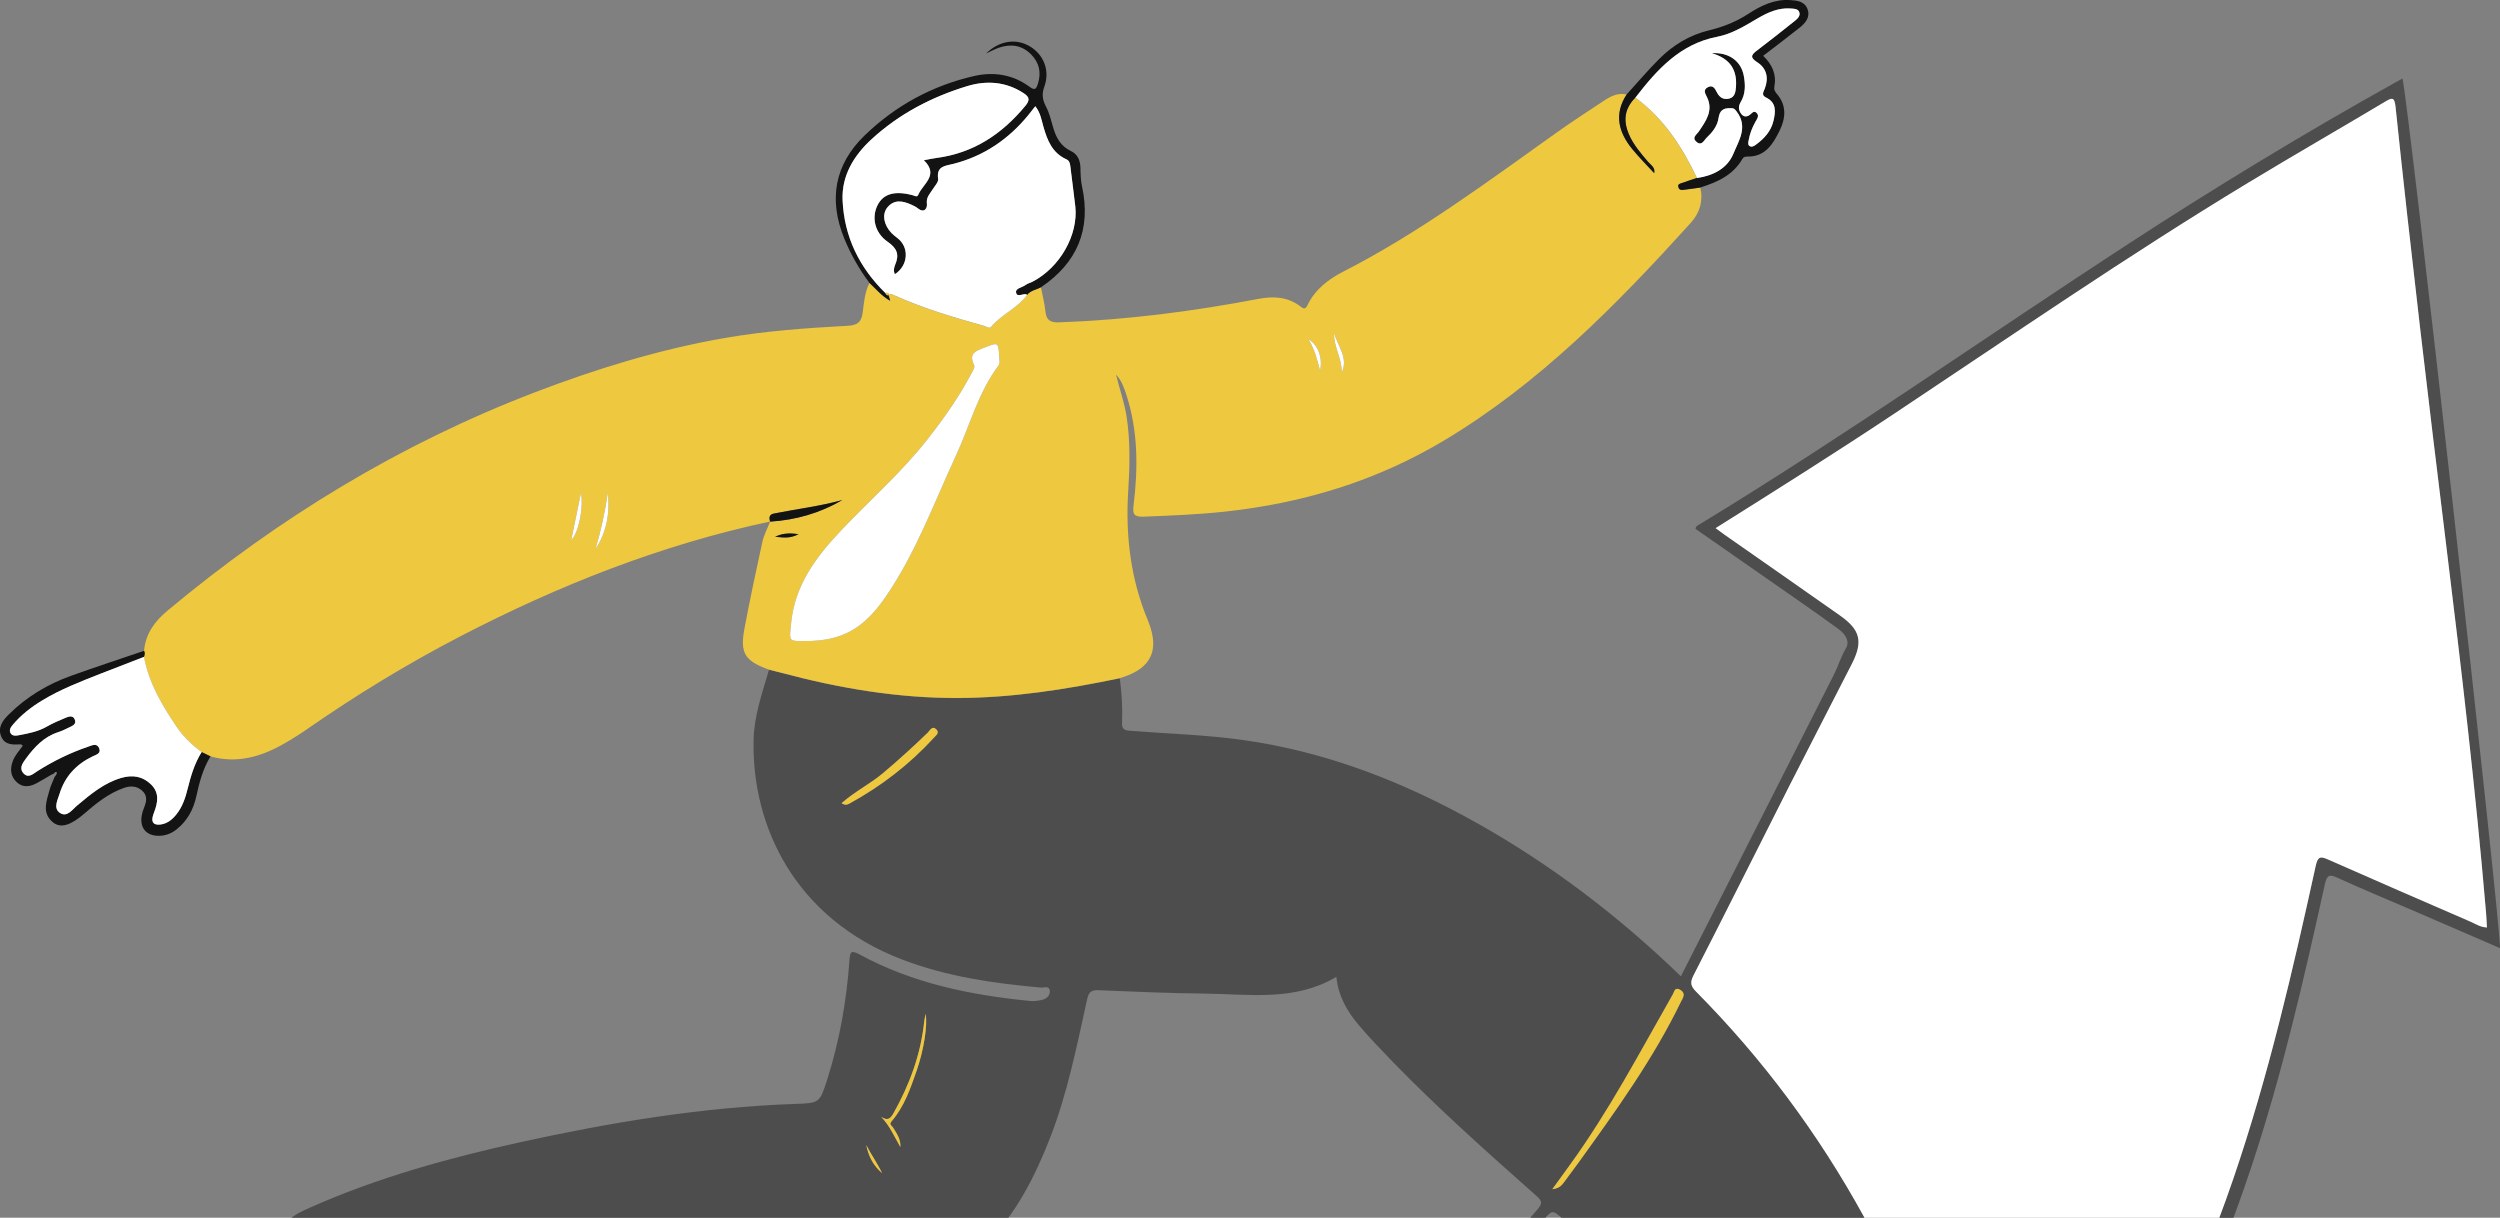
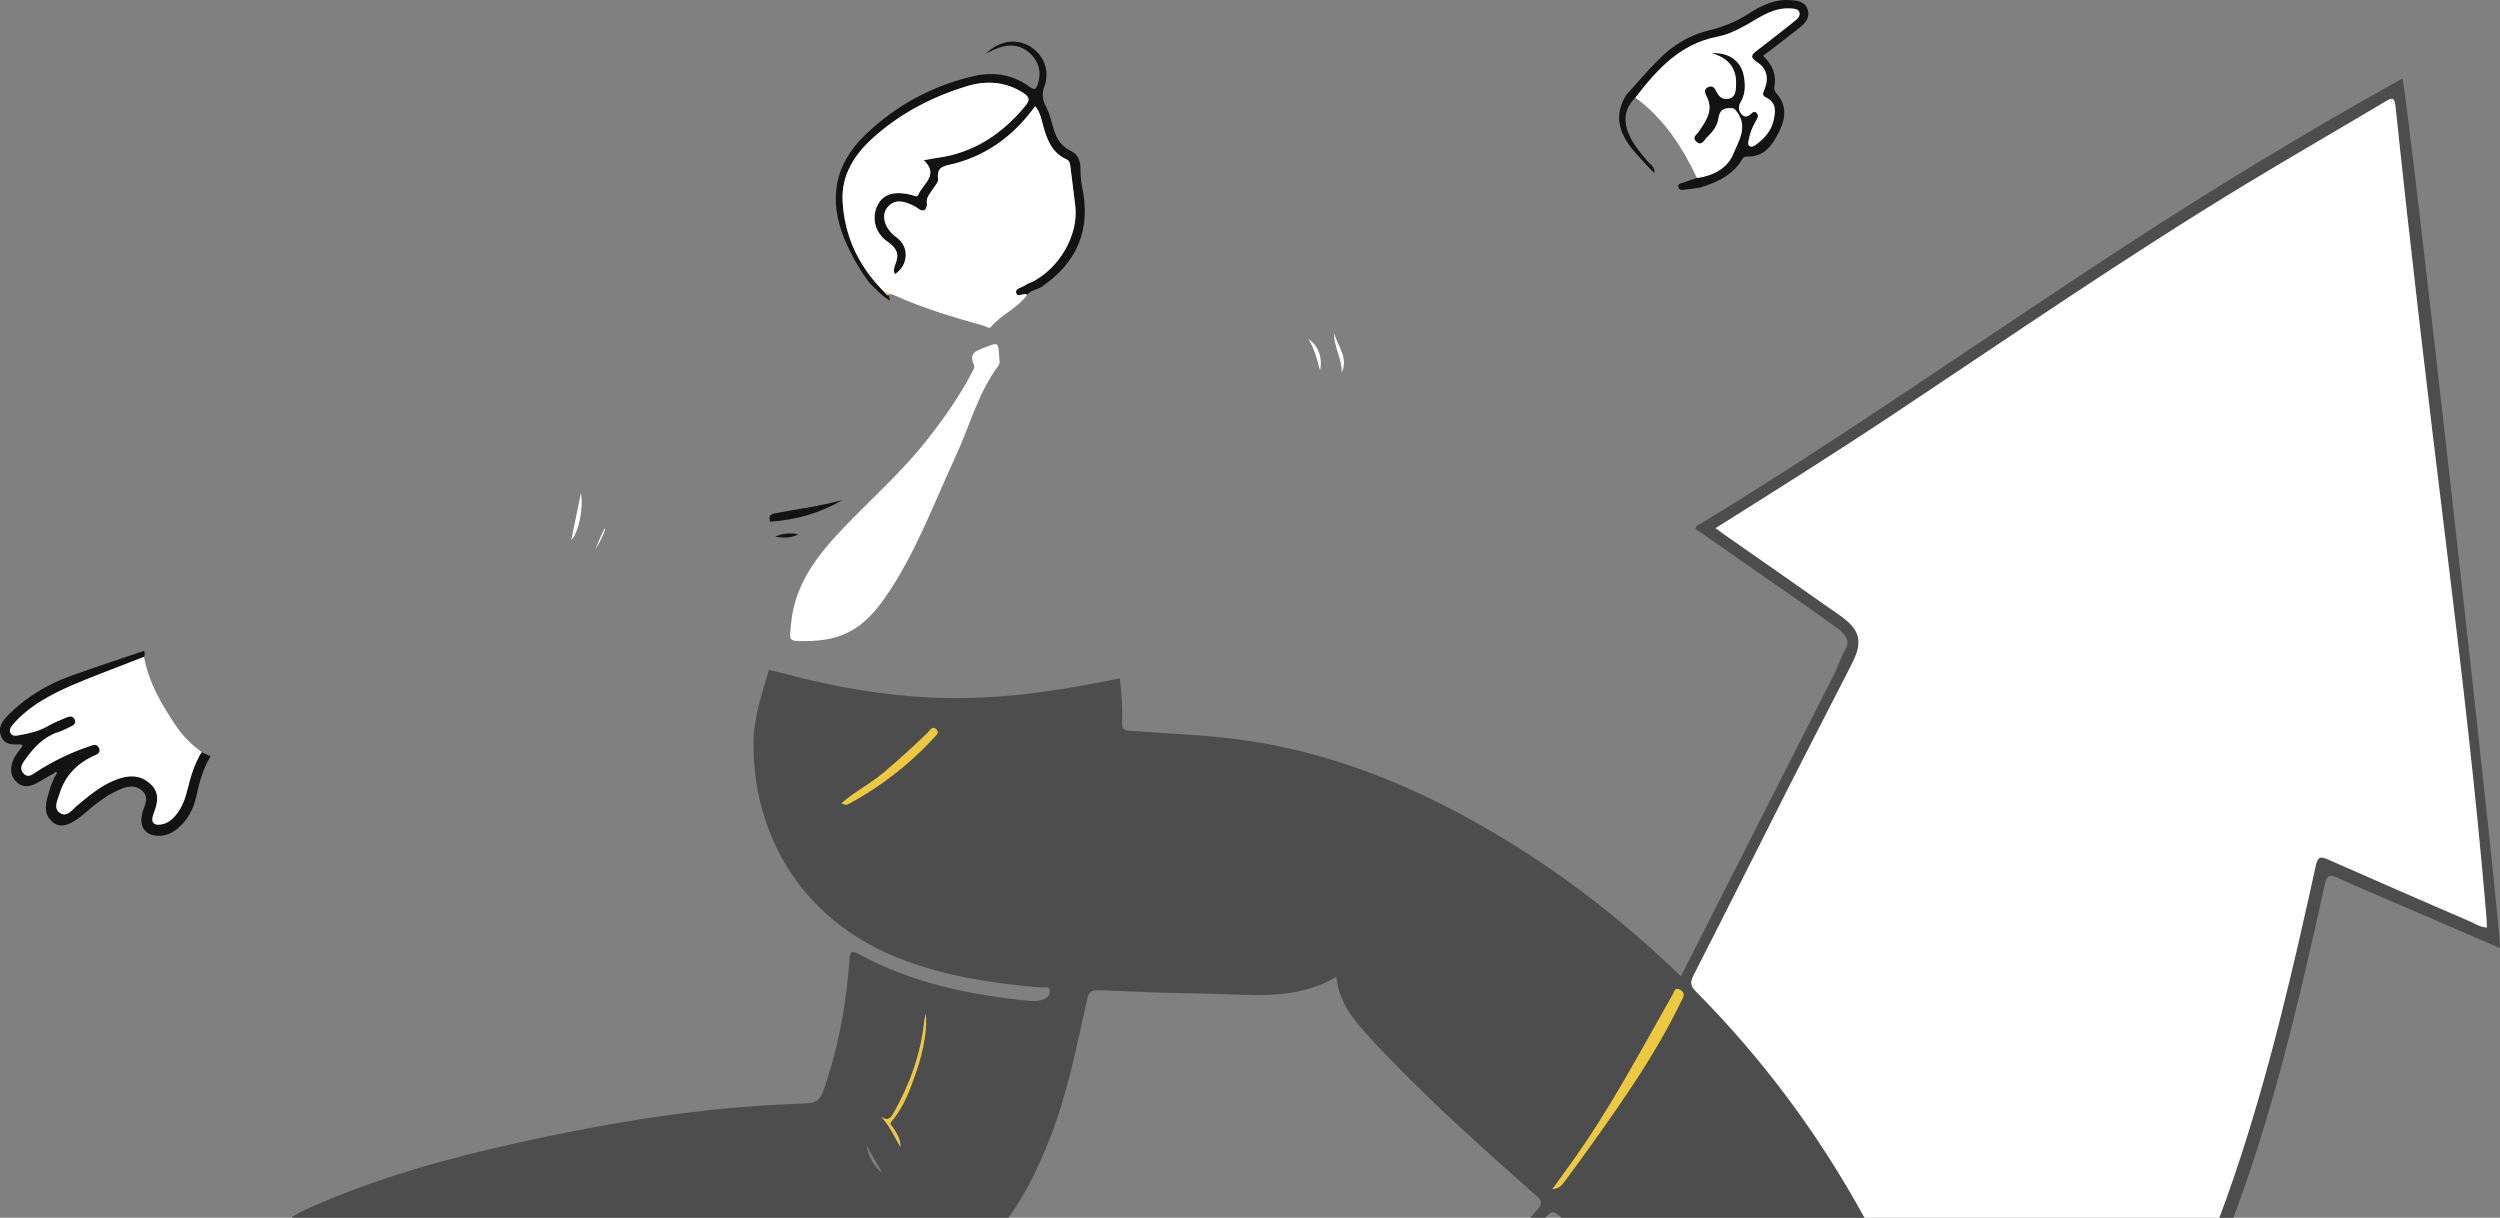
<svg xmlns="http://www.w3.org/2000/svg" width="349" height="170" viewBox="0 0 349 170" fill="none">
  <rect x="0" y="0" width="349" height="170" fill="#808080" stroke="none" />
  <g clip-path="url(#clip0_3586_11083)">
    <path d="M156.321 94.673C156.593 96.738 156.723 98.815 156.638 100.896C156.601 101.808 156.98 101.955 157.773 102.02C163.037 102.435 168.325 102.57 173.56 103.311C185.17 104.952 195.901 109.134 206.075 114.84C216.497 120.679 225.93 127.859 234.652 136.288C235.714 134.195 236.739 132.179 237.764 130.164C243.845 118.171 249.919 106.17 256.012 94.185C256.618 92.992 256.976 91.709 257.672 90.536C258.311 89.461 257.55 88.479 256.635 87.803C254.918 86.541 253.169 85.315 251.424 84.094C246.514 80.665 241.596 77.244 236.698 73.831C236.735 73.412 237.052 73.322 237.288 73.18C257.643 60.804 277.108 47.076 297.061 34.081C309.273 26.128 321.721 18.57 334.449 11.476C334.754 11.305 335.063 11.138 335.381 10.963C336.076 12.93 349.138 129.264 349.004 132.363C344.924 130.595 340.889 128.848 336.853 127.105C333.359 125.599 329.84 124.149 326.383 122.569C325.235 122.043 324.857 122.056 324.552 123.444C321.615 136.732 318.58 150 314.277 162.934C309.281 177.948 302.948 192.295 293.254 204.948C283.43 217.767 271.539 227.956 256.338 233.922C247.51 237.384 238.284 238.508 228.892 238.789C220.874 239.025 212.856 238.943 204.838 239.461C187.517 240.58 173.959 248.456 163.33 261.936C156.235 270.936 150.939 280.974 145.996 291.232C141.611 300.325 137.368 309.5 132.039 318.101C128.932 323.122 125.563 327.956 121.471 332.232C114.425 339.591 106.839 340.902 97.711 336.447C93.639 334.46 89.88 331.947 86.097 329.483C84.726 328.587 83.164 327.985 81.964 326.828C82.647 326.596 83.038 327.268 83.619 327.374C83.937 327.435 84.254 328.033 84.518 327.317C88.961 329.854 93.346 332.505 97.861 334.899C102.279 337.241 106.969 338.414 111.96 336.866C115.837 335.665 118.746 333.042 121.353 330.086C127.309 323.342 131.942 315.715 136.002 307.717C140.781 298.306 144.992 288.609 149.979 279.304C154.84 270.231 160.36 261.622 167.642 254.235C177.396 244.335 189.205 238.984 202.979 237.718C212.095 236.879 221.24 236.936 230.376 236.842C250.533 236.634 267.378 228.763 281.738 214.994C287.551 209.423 292.509 203.152 296.956 196.225C295.926 196.314 295.341 196.909 294.714 197.345C289.467 200.981 283.987 204.247 278.487 207.477C277.19 208.238 275.912 209.167 274.273 209.016C273.821 208.975 273.643 209.264 273.472 209.578C272.04 212.229 269.656 213.732 267.02 214.904C265.816 215.442 264.587 215.931 263.343 216.358C261.687 216.928 260.646 216.489 259.983 214.852C257.957 209.851 255.475 205.09 252.542 200.562C249.91 196.498 246.896 192.739 243.634 189.172C243.361 188.874 243.158 188.512 242.674 188.516C239.232 188.528 236.71 186.606 234.302 184.476C228.94 179.728 223.587 174.967 218.23 170.215C216.712 168.867 216.717 168.875 215.415 170.366C207.82 179.052 198.948 185.857 187.765 189.298C181.895 191.102 175.908 191.383 169.834 190.923C161.532 190.291 153.241 189.44 144.902 189.477C127.906 189.546 113.384 195.85 100.847 207.098C91.072 215.866 83.436 226.36 76.472 237.396C69.341 248.697 63.365 260.641 56.983 272.361C54.465 276.983 51.853 281.556 49.286 286.146C49.388 285.926 49.327 285.861 49.103 285.942C56.178 272.703 62.67 259.158 70.077 246.098C77.009 233.877 84.522 222.064 94.192 211.773C102.543 202.887 112.078 195.72 123.68 191.558C133.138 188.166 142.917 187.6 152.818 188.162C158.749 188.5 164.676 188.919 170.595 189.44C183.128 190.544 194.107 186.716 203.947 179.133C207.905 176.083 211.449 172.605 214.674 168.786C215.317 168.02 215.285 167.653 214.54 166.994C207.665 160.889 200.787 154.785 194.376 148.18C192.785 146.538 191.203 144.885 189.722 143.146C188.091 141.232 186.83 139.094 186.557 136.374C180.732 139.823 174.427 138.781 168.252 138.707C163.277 138.65 158.306 138.447 153.335 138.235C152.302 138.19 151.98 138.532 151.761 139.514C150.321 146.005 149.039 152.545 146.619 158.772C144.512 164.184 141.924 169.307 137.796 173.538C133.675 177.761 128.574 180.261 123.143 182.249C112.257 186.239 100.928 188.272 89.498 189.791C77.811 191.342 66.054 192.018 54.294 192.727C50.722 192.943 47.126 193.285 43.547 193.623C40.512 193.908 38.352 195.638 36.973 198.237C36.465 199.198 35.769 200.24 35.582 201.181C35.212 203.017 34.553 204.74 34.109 206.524C33.052 210.8 31.461 214.721 28.256 217.824C25.241 220.74 21.662 222.536 17.435 222.85C14.103 223.098 12.732 221.884 12.179 218.566C10.914 210.938 10.052 203.266 9.551 195.553C9.429 193.655 8.966 191.696 10.031 189.884C10.182 189.628 10.011 189.4 9.865 189.192C7.452 185.759 7.684 181.882 8.075 178.017C8.392 174.861 9.01 174.466 12.2 174.686C20.99 175.297 29.634 174.369 38.153 172.153C38.596 172.039 39.044 171.958 39.308 171.51C40.248 169.922 41.846 169.217 43.425 168.517C52.793 164.371 62.617 161.655 72.579 159.464C85.23 156.683 97.987 154.565 110.968 154.109C114.405 153.987 114.421 154.023 115.508 150.611C117.22 145.211 118.188 139.664 118.587 134.02C118.664 132.941 118.778 132.583 119.925 133.206C127.374 137.27 135.497 138.919 143.836 139.738C144.329 139.787 144.849 139.713 145.337 139.616C146.045 139.473 146.635 139.033 146.55 138.28C146.464 137.563 145.72 137.901 145.293 137.864C138.703 137.274 132.186 136.341 125.962 133.959C110.895 128.193 104.935 115.255 105.2 103.286C105.273 99.91 106.42 96.714 107.351 93.501C107.941 93.647 108.531 93.786 109.121 93.945C117.184 96.103 125.352 97.483 133.736 97.455C141.383 97.426 148.88 96.249 156.333 94.694L156.321 94.673ZM40.528 187.367C40.597 187.453 40.667 187.539 40.736 187.624C40.752 187.579 40.797 187.526 40.785 187.49C40.74 187.327 40.642 187.29 40.504 187.396C40.597 187.294 40.707 187.241 40.646 187.038C39.247 182.505 38.69 177.842 38.563 173.074C36.696 173.546 34.846 174.067 32.966 174.462C32.173 174.629 32.181 175.045 32.222 175.647C32.368 177.903 31.97 180.094 31.433 182.273C31.079 183.706 30.566 185.079 29.96 186.423C29.753 186.875 29.72 187.355 30.139 187.661C30.525 187.942 30.757 187.465 31.026 187.294C32.096 186.614 33.149 185.914 34.199 185.205C35.545 184.293 36.883 184.358 38.153 185.303C38.991 185.93 39.743 186.675 40.532 187.367H40.528ZM41.919 189.628C41.822 189.538 41.728 189.448 41.631 189.359C41.671 189.546 41.712 189.734 41.757 189.921C41.846 190.365 42.192 190.821 41.688 191.236C41.492 191.073 41.464 191.261 41.403 191.375C40.951 191.187 40.683 190.849 40.528 190.385C40.097 189.086 39.17 188.162 38.202 187.245C37.03 186.134 35.936 185.853 34.435 186.826C32.511 188.068 30.643 189.4 28.569 190.898C28.76 189.807 28.732 189.212 27.979 188.614C26.698 187.596 27.088 186.219 28.683 185.718C28.971 185.629 29.073 185.433 29.163 185.234C30.647 181.927 31.526 178.482 31.669 174.751C26.34 175.855 21.088 176.266 15.8 176.132C14.852 176.108 14.758 176.686 14.608 177.346C13.924 180.343 13.932 183.393 13.904 186.435C13.79 197.964 15.552 209.301 17.341 220.642C17.504 221.673 17.996 221.567 18.696 221.412C24.562 220.113 28.679 216.709 31.083 211.195C31.498 210.246 31.567 209.655 30.318 209.435C29.818 209.346 29.309 209.016 28.996 208.503C29.423 208.344 29.789 208.417 30.176 208.572C31.4 209.061 32.01 208.637 32.291 207.326C32.58 205.974 33.145 204.687 31.164 204.166C30.802 204.072 30.534 203.636 29.988 203.16C30.529 203.25 30.794 203.237 31.001 203.335C32.966 204.272 32.864 204.239 33.633 202.162C34.154 200.761 34.317 199.703 32.69 199.018C32.348 198.872 32.022 198.55 31.941 198.11C32.018 198.008 32.1 197.903 32.177 197.801C32.73 198.143 33.288 198.489 33.841 198.831C34.333 199.136 34.695 199.185 35.016 198.534C36.855 194.791 39.609 192.242 44.255 191.924C43.168 191.191 42.456 190.495 41.919 189.636V189.628ZM239.497 73.73C239.964 74.072 240.359 74.373 240.766 74.658C246.131 78.413 251.509 82.151 256.862 85.922C259.714 87.93 260.109 89.567 258.522 92.682C255.671 98.281 252.77 103.852 249.927 109.456C245.415 118.358 240.965 127.289 236.413 136.17C235.884 137.201 236.051 137.702 236.792 138.451C246.07 147.813 253.864 158.295 260.206 169.857C260.926 171.168 261.471 172.536 261.142 174.071C261.032 174.585 261.256 174.955 261.467 175.354C262.549 177.407 263.871 179.235 266.04 180.29C268.521 181.495 271.169 180.937 273.752 181.072C274.184 181.092 274.485 180.86 274.737 180.485C275.099 179.944 275.717 179.842 276.234 180.098C277.304 180.636 278.19 180.278 279.049 179.687C279.455 179.406 279.911 179.268 280.342 179.39C281.314 179.663 282.254 179.455 283.202 179.341C285.826 179.023 288.376 179.361 290.85 180.221C295.373 181.797 298.827 184.672 301.129 189.115C301.394 188.642 301.564 188.349 301.727 188.048C305.758 180.514 309.005 172.642 311.767 164.567C316.652 150.273 320.049 135.58 323.279 120.85C323.572 119.51 323.97 119.531 325.032 120.003C331.618 122.919 338.224 125.786 344.83 128.645C345.559 128.958 346.242 129.439 347.174 129.48C347.133 128.783 347.113 128.128 347.056 127.476C345.603 110.409 343.61 93.399 341.523 76.401C339.005 55.925 336.565 35.438 334.417 14.921C334.27 13.508 333.937 13.622 332.936 14.217C326.574 18.012 320.151 21.702 313.813 25.538C297.004 35.714 280.826 46.864 264.469 57.737C256.269 63.186 247.938 68.431 239.497 73.734V73.73ZM266.853 191.884C265.649 192.124 265.206 192.625 264.99 193.602C264.713 194.861 262.777 195.418 262.273 194.441C261.837 193.606 261.345 193.838 260.816 193.867C257.802 194.022 254.906 194.726 252.062 195.724C251.098 196.062 251.058 196.363 251.672 197.153C254.637 200.981 257.037 205.159 259.084 209.541C259.515 210.466 259.946 210.649 260.934 210.388C265.641 209.158 269.843 206.784 274.086 204.549C282.637 200.049 290.484 194.429 298.379 188.886C299.152 188.345 299.067 187.958 298.57 187.339C294.702 182.485 289.682 180.278 283.495 180.697C282.746 180.746 282.405 180.929 282.543 181.788C282.677 182.631 282.689 183.527 281.9 184.619C281.9 183.544 281.998 182.864 281.872 182.232C281.758 181.674 281.538 180.99 280.68 181.174C279.74 181.373 278.723 181.43 277.889 181.85C277.291 182.151 277.808 183.071 277.601 183.682C277.568 183.78 277.568 183.89 277.519 183.975C277.381 184.211 277.438 184.688 277.015 184.59C276.555 184.484 276.852 184.154 276.897 183.873C277.194 182.151 276.954 181.935 275.205 182.265C274.708 182.359 274.204 182.497 273.704 182.501C272.845 182.513 272.426 182.807 272.41 183.747C272.394 184.627 272.194 185.515 271.21 186.398C271.389 185.523 271.112 184.965 271.385 184.387C271.967 183.161 271.568 182.729 270.213 182.697C265.934 182.591 262.566 180.884 260.605 176.885C260.495 176.665 260.324 176.474 260.17 176.254C255.447 181.129 250.997 186.284 244.142 188.426C246.294 190.642 248.369 192.865 250.228 195.276C250.675 195.858 251.049 195.63 251.513 195.349C253.275 194.29 255.211 193.7 257.192 193.232C258.726 192.869 260.288 192.653 261.862 192.613C262.452 192.596 263.099 192.552 263.233 191.924C263.355 191.354 262.635 191.375 262.285 191.151C261.215 190.475 260.105 189.856 259.027 189.188C257.879 188.479 257.387 187.441 257.526 186.093C257.753 183.89 258.624 181.984 260.182 180.416C260.458 180.139 260.711 179.483 261.252 179.911C261.866 180.392 261.504 180.897 261.089 181.328C259.946 182.509 259.478 184.004 259.116 185.547C258.856 186.647 259.177 187.433 260.182 188.096C262.216 189.444 264.347 190.605 266.845 191.871L266.853 191.884ZM12.802 190.291C10.804 190.633 10.617 190.813 10.707 192.902C10.93 198.086 11.451 203.245 12.053 208.393C12.444 211.724 12.96 215.039 13.461 218.354C13.66 219.673 13.916 221.001 15.503 221.437C16.402 221.685 16.902 221.705 16.691 220.447C15.181 211.524 14.059 202.549 13.546 193.513C13.278 188.74 13.233 183.963 13.827 179.202C13.953 178.201 14.795 176.845 14.246 176.336C13.648 175.778 12.244 176.087 11.191 176.018C11.04 176.01 10.886 176.014 10.735 176.006C9.991 175.965 9.596 176.34 9.515 177.06C8.982 181.858 8.364 186.675 12.806 190.291H12.802ZM273.333 205.925C274.057 208.25 275.225 207.749 276.348 207.118C278.337 206.002 280.298 204.834 282.258 203.673C287.762 200.419 293.119 196.933 298.298 193.175C300.116 191.855 300.373 190.935 299.474 188.972C299.046 189.257 298.619 189.522 298.213 189.811C293.876 192.906 289.479 195.915 284.947 198.709C277.145 203.518 269.457 208.564 260.41 210.857C259.889 210.987 259.897 211.231 260.068 211.614C260.503 212.583 260.938 213.557 261.37 214.53C261.646 215.153 262.126 215.336 262.741 215.12C267.264 213.495 271.865 211.96 273.329 205.921L273.333 205.925ZM216.7 166.02C217.701 165.886 218.03 165.458 218.356 165.019C219.047 164.078 219.751 163.149 220.435 162.201C225.621 154.993 230.824 147.797 234.705 139.754C234.749 139.664 234.81 139.579 234.855 139.489C235.107 138.988 235.168 138.557 234.587 138.198C233.802 137.714 233.737 138.451 233.533 138.813C228.932 146.881 224.616 155.115 219.141 162.657C218.401 163.679 217.664 164.701 216.704 166.024L216.7 166.02ZM117.485 112.123C117.997 112.453 118.286 112.335 118.554 112.188C122.997 109.77 126.955 106.719 130.372 102.985C130.656 102.676 131.189 102.309 130.726 101.837C130.14 101.234 129.818 101.987 129.525 102.268C127.52 104.211 125.458 106.08 123.326 107.884C121.516 109.415 119.364 110.47 117.485 112.123ZM125.694 160.132C125.763 159.02 125.165 158.206 124.64 157.359C124.489 157.118 124.066 156.988 124.469 156.52C126.226 154.488 127.085 151.975 127.951 149.495C128.98 146.547 129.501 143.085 129.22 141.525C129.139 141.953 129.062 142.242 129.029 142.535C128.553 147.153 126.991 151.397 124.721 155.42C124.282 156.194 123.883 156.483 123.017 155.905C124.237 157.192 124.876 158.711 125.694 160.124V160.132ZM123.139 163.764C122.492 162.408 121.613 161.187 120.934 159.851C121.235 161.402 121.923 162.738 123.139 163.764ZM40.968 188.17L41.017 188.092L40.959 188.08L40.972 188.17H40.968Z" fill="#4E4D4D" />
-     <path d="M156.321 94.673C148.864 96.229 141.371 97.41 133.724 97.434C125.34 97.463 117.175 96.082 109.109 93.924C108.523 93.765 107.929 93.627 107.339 93.48C103.951 92.254 103.271 91.183 103.938 87.673C104.703 83.65 105.545 79.642 106.428 75.643C106.644 74.67 107.14 73.758 107.506 72.817C111.098 72.593 114.474 71.628 117.607 69.791C114.462 70.671 111.232 71.05 108.047 71.685C107.351 71.823 107.351 72.272 107.494 72.805C92.308 76.046 78.018 81.695 64.273 88.825C56.877 92.662 49.779 96.99 42.932 101.743C41.85 102.492 40.732 103.201 39.585 103.852C36.404 105.664 33.06 106.621 29.386 105.591C28.971 105.392 28.556 105.188 28.142 104.988C26.803 103.991 25.599 102.859 24.655 101.466C22.609 98.452 20.771 95.345 20.091 91.692C20.205 91.415 20.246 91.134 20.108 90.849C20.323 88.463 21.596 86.736 23.394 85.238C38.877 72.312 55.885 61.952 74.739 54.74C83.282 51.474 92.024 48.791 101.03 47.21C106.717 46.213 112.51 45.793 118.286 45.484C119.632 45.41 120.251 45.044 120.434 43.627C120.613 42.242 120.714 40.797 121.378 39.506C122.285 40.332 123.062 41.318 124.262 41.986C124.156 41.631 124.091 41.411 124.03 41.196C124.323 40.927 124.611 41.139 124.86 41.253C128.883 43.053 133.085 44.311 137.315 45.488C137.645 45.577 138.068 45.94 138.308 45.655C139.777 43.9 142.03 43.044 143.373 41.163C143.865 40.528 144.666 40.455 145.313 40.1C145.524 41.196 145.813 42.287 145.931 43.395C146.061 44.62 146.489 45.048 147.847 44.999C157.207 44.665 166.458 43.484 175.643 41.729C177.754 41.326 179.8 41.411 181.586 42.816C182.005 43.146 182.257 43.154 182.502 42.641C183.563 40.422 185.422 38.992 187.521 37.917C198.147 32.477 207.678 25.358 217.359 18.468C219.511 16.937 221.732 15.503 223.933 14.046C224.877 13.418 225.877 12.926 227.073 13.19C225.275 15.955 225.947 18.488 227.875 20.838C228.835 22.007 229.913 23.082 230.938 24.198C230.974 24.194 231.007 24.194 231.044 24.19C230.999 24.198 230.954 24.202 230.909 24.21C231.133 23.395 230.437 23.041 230.043 22.573C229.034 21.376 228.005 20.195 227.382 18.729C226.536 16.737 226.833 15.121 228.294 13.63C232.235 16.542 234.823 20.488 236.873 24.849C236.173 25.081 235.469 25.301 234.774 25.554C234.518 25.648 234.172 25.688 234.298 26.14C234.412 26.535 234.701 26.543 234.998 26.507C235.787 26.413 236.576 26.295 237.365 26.185C237.788 28.071 237.288 29.728 236.015 31.129C225.654 42.564 214.902 53.551 201.503 61.545C192.049 67.185 181.79 70.272 170.9 71.433C167.162 71.832 163.411 71.978 159.652 72.125C158.273 72.178 158.094 71.762 158.249 70.508C158.883 65.324 158.883 60.164 157.24 55.119C156.91 54.109 156.573 53.111 155.8 52.305C156.272 54.256 156.959 56.141 157.268 58.128C157.809 61.618 157.72 65.121 157.496 68.623C157.106 74.8 157.854 80.872 160.222 86.549C162.313 91.562 159.843 93.635 156.304 94.673H156.321ZM112.497 89.493C117.554 89.453 120.56 87.791 123.647 83.299C127.854 77.179 130.388 70.223 133.479 63.544C135.412 59.37 136.555 54.822 139.37 51.063C139.655 50.68 139.516 50.281 139.496 49.89C139.378 47.695 139.37 47.764 137.417 48.526C136.201 49.002 135.208 49.332 135.981 50.928C136.148 51.275 135.843 51.694 135.652 52.061C133.907 55.4 131.73 58.45 129.412 61.407C125.852 65.939 121.528 69.73 117.574 73.884C113.994 77.647 110.919 81.654 110.427 87.139C110.211 89.53 110.012 89.51 112.501 89.489L112.497 89.493ZM83.135 76.633C84.73 74.243 85.137 71.587 84.86 68.781C84.462 71.437 83.908 74.059 83.135 76.633ZM79.743 75.403C80.861 74.259 81.472 70.659 81.097 68.838C80.626 71.131 80.182 73.265 79.743 75.403ZM187.302 52.016C188.278 49.919 186.72 48.314 186.24 46.486C186.163 48.404 187.371 50.077 187.302 52.016ZM184.279 51.759C184.674 49.943 184.003 48.163 182.656 47.341C183.494 48.713 183.909 50.228 184.279 51.759ZM108.206 74.935C109.154 74.992 110.15 75.269 111.472 74.576C110.044 74.348 109.117 74.503 108.206 74.935Z" fill="#EEC83F" />
    <path d="M124.042 41.2C124.107 41.42 124.172 41.636 124.274 41.99C123.074 41.322 122.297 40.337 121.39 39.51C119.95 37.596 118.778 35.535 117.867 33.316C115.638 27.879 116.504 22.972 120.694 18.916C124.994 14.754 130.152 11.936 136.022 10.605C138.747 9.986 141.4 10.413 143.706 12.103C144.491 12.677 144.658 12.429 144.898 11.671C145.39 10.108 145.069 8.748 143.95 7.603C142.681 6.312 141.135 6.088 139.459 6.654C138.902 6.842 138.377 7.135 137.645 7.469C139.565 5.628 141.912 5.323 143.848 6.52C145.72 7.681 146.594 9.876 145.789 12.095C145.398 13.174 145.533 13.948 146.033 14.905C146.521 15.833 146.753 16.904 147.058 17.922C147.469 19.287 148.12 20.427 149.478 21.07C150.447 21.531 150.805 22.386 150.829 23.445C150.845 24.304 150.866 25.183 151.049 26.018C152.354 32.033 150.373 36.684 145.329 40.1C144.682 40.455 143.881 40.528 143.389 41.163C142.897 40.825 141.981 41.66 141.839 40.829C141.737 40.239 142.718 40.149 143.173 39.787C143.442 39.575 143.82 39.502 144.133 39.339C147.953 37.356 150.544 32.811 150.109 28.82C149.906 26.955 149.633 25.094 149.417 23.229C149.369 22.793 149.275 22.435 148.848 22.239C146.879 21.351 146.192 19.576 145.651 17.674C145.386 16.738 145.236 15.736 144.524 14.84C144.141 15.329 143.84 15.723 143.523 16.11C140.769 19.462 137.34 21.795 133.117 22.878C131.966 23.172 130.693 23.164 130.961 24.98C131.027 25.416 130.498 25.957 130.209 26.43C129.822 27.053 129.269 27.525 129.391 28.453C129.464 29.032 129.066 29.842 128.134 29.097C127.862 28.877 127.532 28.718 127.207 28.576C126.027 28.05 124.843 27.802 123.879 28.963C123.098 29.907 123.363 31.414 124.453 32.542C124.697 32.795 124.982 33.019 125.262 33.23C126.967 34.513 126.808 37.071 124.925 38.288C124.697 37.844 124.795 37.36 124.953 36.989C125.559 35.576 125.258 34.692 123.916 33.764C122.073 32.493 121.65 30.339 122.508 28.641C123.314 27.053 124.913 26.596 127.418 27.264C127.703 27.342 128.028 27.59 128.191 27.191C128.83 25.652 131.124 24.471 128.968 22.378C129.745 22.235 130.233 22.125 130.73 22.06C135.892 21.38 139.886 18.729 143.141 14.779C143.779 14.005 143.739 13.565 142.901 13.019C140.415 11.39 137.702 11.215 135.001 12.038C130.05 13.545 125.506 15.911 121.674 19.437C119.201 21.71 117.468 24.528 117.623 27.985C117.851 33.055 119.962 37.368 123.599 40.919C123.68 41.127 123.802 41.273 124.05 41.228L124.042 41.208V41.2Z" fill="#131313" />
    <path d="M20.116 90.853C20.254 91.139 20.213 91.415 20.099 91.697C18.07 92.482 16.032 93.26 14.006 94.058C11.223 95.154 8.433 96.229 5.866 97.789C4.34 98.717 2.941 99.8 1.786 101.173C1.489 101.527 1.196 101.959 1.513 102.407C1.77 102.769 2.229 102.712 2.636 102.635C3.982 102.382 5.317 102.126 6.533 101.429C7.367 100.953 8.262 100.578 9.145 100.204C9.608 100.008 10.194 99.808 10.446 100.468C10.694 101.128 10.084 101.328 9.645 101.547C9.149 101.796 8.64 102.044 8.111 102.211C6.118 102.851 4.788 104.3 3.604 105.913C3.161 106.52 2.62 107.236 3.287 107.961C3.958 108.694 4.633 108.014 5.178 107.672C7.416 106.251 9.775 105.094 12.281 104.239C12.85 104.044 13.542 103.681 13.851 104.475C14.132 105.196 13.408 105.359 12.915 105.595C10.654 106.683 9.051 108.389 8.319 110.796C8.054 111.659 7.395 112.828 8.36 113.475C9.356 114.147 10.068 113.027 10.776 112.437C12.651 110.877 14.506 109.305 16.914 108.597C18.513 108.128 19.945 108.36 21.129 109.554C22.268 110.702 22.028 112.042 21.515 113.386C21.442 113.573 21.373 113.768 21.324 113.964C21.096 114.88 21.544 115.198 22.381 115.1C23.354 114.986 24.049 114.404 24.631 113.671C25.473 112.616 25.884 111.362 26.201 110.075C26.641 108.295 27.165 106.556 28.146 104.984C28.561 105.184 28.976 105.388 29.39 105.587C28.333 107.298 27.832 109.212 27.409 111.15C27.007 112.991 26.161 114.575 24.668 115.768C23.927 116.358 23.093 116.684 22.142 116.68C20.441 116.676 19.514 115.605 19.774 113.915C19.835 113.52 19.957 113.121 20.112 112.75C20.457 111.899 20.632 111.081 19.843 110.376C19.074 109.688 18.183 109.68 17.272 110.002C15.173 110.747 13.469 112.111 11.813 113.544C9.865 115.234 8.469 115.674 7.387 114.791C5.797 113.483 6.5 111.838 6.915 110.287C7.082 109.655 7.387 109.065 7.627 108.454C7.696 108.364 7.766 108.271 7.835 108.181C7.875 108.063 7.981 107.872 7.949 107.843C7.77 107.688 7.631 107.794 7.542 107.982C7.408 108.043 7.273 108.104 7.139 108.165C6.484 108.548 5.837 108.943 5.174 109.305C4.222 109.818 3.238 110.014 2.359 109.212C1.473 108.405 1.375 107.391 1.77 106.288C2.062 105.465 2.656 104.838 3.181 104.109C3.047 104.011 2.974 103.909 2.904 103.913C1.826 103.954 0.683 104.052 0.171 102.822C-0.366 101.535 0.391 100.566 1.233 99.731C3.714 97.267 6.651 95.508 9.926 94.339C13.302 93.13 16.711 92.01 20.108 90.853H20.116Z" fill="#131313" />
    <path d="M237.377 26.181C236.588 26.291 235.803 26.41 235.01 26.503C234.713 26.54 234.424 26.532 234.31 26.137C234.18 25.685 234.53 25.64 234.786 25.55C235.482 25.302 236.185 25.078 236.885 24.846C239.135 24.532 241.136 23.506 241.974 21.445C242.694 19.674 244.061 17.719 242.434 15.573C242.1 15.129 242.023 15.097 241.527 15.092C240.481 15.08 240.05 15.467 239.895 16.502C239.737 17.581 239.045 18.46 238.264 19.193C237.894 19.54 237.568 20.419 236.836 19.812C236.104 19.206 236.84 18.802 237.166 18.318C238.126 16.888 239.196 15.451 238.297 13.582C238.044 13.056 237.691 12.539 238.411 12.165C239.122 11.794 239.419 12.389 239.667 12.881C240.042 13.622 240.623 13.96 241.4 13.753C242.165 13.549 242.275 12.849 242.328 12.169C242.515 9.819 241.583 8.182 238.935 7.416C241.364 7.274 243.048 8.532 243.426 10.572C243.658 11.831 243.687 13.101 242.983 14.266C242.629 14.852 242.686 15.443 243.121 15.956C243.422 16.31 243.809 16.334 244.211 16.066C244.521 15.862 244.805 15.333 245.224 15.764C245.627 16.18 245.265 16.611 245.045 17.006C244.598 17.809 244.264 18.656 244.106 19.564C244.053 19.857 243.943 20.215 244.252 20.395C244.533 20.558 244.842 20.395 245.094 20.207C246.27 19.348 247.226 18.322 247.567 16.856C247.868 15.565 248.019 14.319 246.506 13.594C245.826 13.268 246.192 12.796 246.371 12.311C246.912 10.853 246.611 9.517 245.306 8.691C244.126 7.941 244.582 7.559 245.363 6.968C247.1 5.649 248.812 4.293 250.517 2.933C250.907 2.619 251.375 2.22 251.159 1.666C250.976 1.194 250.403 1.214 249.955 1.181C248.255 1.055 246.77 1.735 245.363 2.558C243.56 3.609 241.787 4.728 239.716 5.128C234.53 6.125 231.308 9.721 228.298 13.622C226.837 15.113 226.545 16.726 227.387 18.721C228.005 20.183 229.034 21.364 230.047 22.565C230.442 23.034 231.137 23.392 230.913 24.202L230.942 24.19C229.917 23.074 228.843 21.999 227.883 20.83C225.951 18.477 225.279 15.948 227.081 13.183C228.583 11.533 230.027 9.831 231.601 8.251C233.566 6.276 235.893 4.879 238.638 4.219C240.567 3.755 242.381 3.03 244.069 1.931C245.818 0.795 247.702 -0.134 249.89 0.009C250.862 0.07 251.904 0.176 252.315 1.238C252.758 2.383 252.054 3.201 251.237 3.857C249.577 5.185 247.872 6.459 246.14 7.791C247.401 8.996 248.019 10.389 247.706 12.079C247.616 12.551 247.803 12.812 248.08 13.142C249.451 14.759 249.272 16.538 248.418 18.269C247.506 20.114 246.428 21.877 243.988 21.857C243.638 21.857 243.41 21.885 243.243 22.178C241.929 24.459 239.729 25.436 237.365 26.173L237.377 26.181Z" fill="#131313" />
    <path d="M239.497 73.729C247.937 68.431 256.269 63.186 264.469 57.733C280.826 46.86 297.004 35.706 313.813 25.533C320.151 21.697 326.574 18.008 332.936 14.212C333.933 13.618 334.266 13.504 334.417 14.917C336.564 35.437 339.005 55.921 341.523 76.397C343.614 93.394 345.607 110.404 347.056 127.472C347.112 128.123 347.133 128.779 347.174 129.475C346.242 129.434 345.559 128.954 344.83 128.64C338.224 125.777 331.618 122.915 325.032 119.999C323.97 119.531 323.572 119.51 323.279 120.846C320.049 135.575 316.656 150.268 311.767 164.562C309.005 172.638 305.758 180.509 301.727 188.043C301.564 188.345 301.394 188.638 301.129 189.11C298.827 184.671 295.373 181.792 290.85 180.216C288.376 179.357 285.826 179.019 283.202 179.337C282.254 179.451 281.314 179.658 280.342 179.385C279.911 179.263 279.455 179.402 279.049 179.683C278.19 180.273 277.304 180.627 276.234 180.094C275.717 179.833 275.099 179.939 274.737 180.481C274.484 180.86 274.183 181.092 273.752 181.067C271.169 180.933 268.517 181.491 266.04 180.285C263.871 179.231 262.549 177.402 261.467 175.35C261.256 174.947 261.032 174.576 261.142 174.067C261.475 172.528 260.926 171.163 260.206 169.852C253.864 158.291 246.07 147.809 236.791 138.446C236.051 137.697 235.884 137.196 236.413 136.166C240.965 127.288 245.415 118.354 249.927 109.452C252.766 103.848 255.671 98.277 258.522 92.678C260.109 89.558 259.714 87.925 256.862 85.918C251.509 82.147 246.131 78.408 240.766 74.654C240.359 74.368 239.964 74.071 239.497 73.725V73.729Z" fill="white" />
    <path d="M216.7 166.02C217.66 164.697 218.397 163.675 219.137 162.652C224.608 155.115 228.928 146.876 233.529 138.809C233.737 138.447 233.802 137.71 234.583 138.194C235.164 138.557 235.103 138.984 234.851 139.485C234.806 139.575 234.745 139.66 234.701 139.75C230.82 147.793 225.617 154.988 220.43 162.196C219.747 163.145 219.043 164.074 218.352 165.014C218.026 165.454 217.697 165.882 216.696 166.016L216.7 166.02Z" fill="#EEC83F" />
    <path d="M117.485 112.123C119.364 110.473 121.516 109.415 123.326 107.883C125.462 106.079 127.52 104.21 129.525 102.268C129.818 101.987 130.136 101.233 130.725 101.836C131.189 102.312 130.656 102.675 130.372 102.984C126.951 106.719 122.992 109.765 118.554 112.188C118.29 112.334 117.997 112.448 117.485 112.123Z" fill="#EEC83F" />
    <path d="M125.694 160.131C124.876 158.718 124.237 157.199 123.017 155.913C123.883 156.487 124.286 156.202 124.721 155.428C126.991 151.405 128.553 147.157 129.029 142.543C129.062 142.246 129.139 141.957 129.22 141.533C129.501 143.093 128.98 146.554 127.951 149.503C127.085 151.983 126.23 154.491 124.469 156.527C124.062 156.996 124.489 157.122 124.64 157.366C125.165 158.213 125.763 159.024 125.694 160.14V160.131Z" fill="#EEC83F" />
-     <path d="M123.139 163.764C121.919 162.738 121.231 161.402 120.934 159.851C121.613 161.186 122.496 162.408 123.139 163.764Z" fill="#EEC83F" />
    <path d="M123.603 40.906C119.966 37.359 117.855 33.043 117.627 27.973C117.472 24.515 119.205 21.697 121.679 19.425C125.515 15.898 130.054 13.532 135.005 12.025C137.706 11.203 140.419 11.378 142.905 13.007C143.743 13.557 143.783 13.992 143.145 14.766C139.886 18.716 135.896 21.371 130.734 22.047C130.237 22.113 129.749 22.223 128.972 22.365C131.128 24.458 128.834 25.639 128.195 27.178C128.029 27.578 127.703 27.329 127.422 27.252C124.917 26.584 123.314 27.04 122.512 28.628C121.654 30.326 122.077 32.477 123.92 33.751C125.266 34.68 125.563 35.563 124.957 36.977C124.799 37.351 124.697 37.832 124.929 38.276C126.812 37.058 126.971 34.501 125.266 33.218C124.982 33.006 124.701 32.782 124.457 32.53C123.367 31.401 123.098 29.895 123.883 28.95C124.843 27.789 126.027 28.038 127.211 28.563C127.532 28.706 127.862 28.869 128.138 29.084C129.07 29.826 129.473 29.015 129.395 28.441C129.277 27.517 129.827 27.044 130.213 26.417C130.506 25.945 131.031 25.407 130.966 24.967C130.697 23.151 131.97 23.163 133.121 22.866C137.344 21.783 140.769 19.449 143.527 16.098C143.844 15.715 144.141 15.316 144.528 14.827C145.244 15.719 145.39 16.725 145.655 17.662C146.196 19.563 146.883 21.339 148.852 22.227C149.279 22.418 149.373 22.776 149.422 23.216C149.633 25.081 149.906 26.942 150.113 28.808C150.548 32.798 147.957 37.343 144.137 39.326C143.824 39.489 143.446 39.562 143.177 39.774C142.718 40.137 141.741 40.226 141.843 40.817C141.985 41.648 142.901 40.817 143.393 41.151C142.05 43.032 139.797 43.891 138.328 45.642C138.088 45.928 137.665 45.569 137.336 45.475C133.105 44.303 128.899 43.04 124.88 41.24C124.632 41.13 124.343 40.914 124.05 41.183L124.058 41.204C124.095 40.829 123.851 40.858 123.607 40.894L123.603 40.906Z" fill="white" />
    <path d="M112.497 89.493C110.008 89.514 110.207 89.534 110.423 87.144C110.915 81.658 113.99 77.651 117.57 73.888C121.524 69.734 125.848 65.943 129.408 61.411C131.73 58.454 133.903 55.404 135.648 52.065C135.839 51.698 136.144 51.275 135.977 50.932C135.204 49.336 136.193 49.002 137.413 48.53C139.37 47.768 139.374 47.699 139.492 49.894C139.512 50.285 139.655 50.684 139.366 51.067C136.551 54.822 135.408 59.374 133.475 63.549C130.384 70.227 127.85 77.183 123.643 83.303C120.556 87.795 117.554 89.457 112.493 89.497L112.497 89.493Z" fill="white" />
    <path d="M28.15 104.988C27.169 106.556 26.645 108.299 26.205 110.079C25.888 111.365 25.477 112.62 24.635 113.674C24.053 114.407 23.354 114.99 22.386 115.104C21.548 115.202 21.1 114.884 21.328 113.968C21.377 113.772 21.446 113.581 21.519 113.389C22.032 112.045 22.268 110.706 21.133 109.557C19.949 108.364 18.517 108.132 16.918 108.6C14.506 109.309 12.651 110.877 10.78 112.441C10.072 113.031 9.36 114.151 8.364 113.479C7.399 112.827 8.058 111.663 8.323 110.799C9.055 108.393 10.658 106.686 12.92 105.599C13.412 105.363 14.136 105.196 13.855 104.479C13.546 103.681 12.854 104.047 12.285 104.243C9.779 105.098 7.424 106.255 5.182 107.676C4.637 108.022 3.966 108.698 3.291 107.965C2.624 107.24 3.165 106.523 3.608 105.917C4.792 104.304 6.122 102.858 8.115 102.215C8.644 102.044 9.149 101.8 9.649 101.551C10.088 101.331 10.698 101.132 10.45 100.472C10.202 99.812 9.616 100.012 9.149 100.207C8.262 100.582 7.367 100.953 6.537 101.433C5.317 102.133 3.982 102.386 2.64 102.638C2.229 102.716 1.77 102.773 1.517 102.41C1.204 101.962 1.493 101.531 1.79 101.176C2.945 99.804 4.345 98.721 5.87 97.792C8.441 96.233 11.231 95.158 14.01 94.062C16.036 93.264 18.07 92.486 20.104 91.7C20.779 95.353 22.622 98.46 24.668 101.474C25.611 102.866 26.816 103.999 28.154 104.996L28.15 104.988Z" fill="white" />
    <path d="M228.31 13.63C231.32 9.729 234.542 6.133 239.729 5.135C241.799 4.736 243.577 3.616 245.375 2.565C246.782 1.743 248.267 1.063 249.967 1.189C250.419 1.222 250.988 1.201 251.171 1.674C251.387 2.227 250.919 2.631 250.529 2.94C248.824 4.304 247.112 5.656 245.375 6.976C244.594 7.566 244.138 7.949 245.318 8.698C246.62 9.525 246.925 10.861 246.384 12.319C246.205 12.799 245.838 13.272 246.518 13.601C248.027 14.326 247.876 15.572 247.58 16.863C247.238 18.329 246.282 19.356 245.106 20.215C244.85 20.402 244.545 20.569 244.264 20.402C243.959 20.223 244.069 19.865 244.118 19.571C244.276 18.663 244.61 17.816 245.057 17.014C245.277 16.623 245.639 16.187 245.236 15.772C244.817 15.34 244.533 15.87 244.224 16.073C243.821 16.338 243.434 16.314 243.133 15.963C242.694 15.45 242.641 14.86 242.995 14.273C243.699 13.105 243.67 11.834 243.438 10.58C243.06 8.535 241.376 7.277 238.947 7.424C241.596 8.185 242.527 9.826 242.34 12.176C242.287 12.86 242.173 13.557 241.413 13.76C240.636 13.968 240.054 13.63 239.68 12.889C239.432 12.396 239.131 11.801 238.423 12.172C237.703 12.547 238.057 13.064 238.309 13.589C239.208 15.458 238.138 16.896 237.178 18.325C236.853 18.81 236.116 19.209 236.848 19.82C237.577 20.427 237.906 19.547 238.276 19.201C239.057 18.468 239.749 17.592 239.908 16.509C240.062 15.475 240.493 15.088 241.539 15.1C242.035 15.104 242.108 15.141 242.446 15.581C244.073 17.727 242.706 19.681 241.986 21.453C241.148 23.513 239.147 24.54 236.897 24.853C234.847 20.492 232.26 16.546 228.318 13.634L228.31 13.63Z" fill="white" />
    <path d="M107.498 72.809C107.356 72.276 107.356 71.828 108.051 71.689C111.232 71.054 114.466 70.675 117.611 69.796C114.478 71.628 111.102 72.598 107.51 72.822L107.502 72.809H107.498Z" fill="#131313" />
-     <path d="M83.135 76.633C83.908 74.059 84.462 71.436 84.86 68.781C85.137 71.587 84.73 74.242 83.135 76.633Z" fill="white" />
+     <path d="M83.135 76.633C85.137 71.587 84.73 74.242 83.135 76.633Z" fill="white" />
    <path d="M79.743 75.403C80.182 73.266 80.626 71.132 81.097 68.839C81.472 70.659 80.861 74.259 79.743 75.403Z" fill="white" />
    <path d="M187.302 52.016C187.371 50.077 186.163 48.403 186.24 46.485C186.72 48.314 188.278 49.918 187.302 52.016Z" fill="white" />
    <path d="M184.279 51.759C183.909 50.228 183.494 48.713 182.656 47.341C184.003 48.163 184.674 49.943 184.279 51.759Z" fill="white" />
    <path d="M108.206 74.935C109.117 74.503 110.044 74.349 111.472 74.577C110.154 75.269 109.154 74.992 108.206 74.935Z" fill="#131313" />
    <path d="M230.926 24.206C230.971 24.198 231.015 24.194 231.06 24.186C231.028 24.186 230.991 24.186 230.954 24.194L230.922 24.206H230.926Z" fill="#131313" />
    <path d="M123.603 40.906C123.851 40.869 124.091 40.841 124.054 41.215C123.802 41.256 123.684 41.114 123.603 40.906Z" fill="#EEC83F" />
  </g>
  <defs>
    <clipPath id="clip0_3586_11083">
      <rect width="349" height="339" fill="white" />
    </clipPath>
  </defs>
</svg>